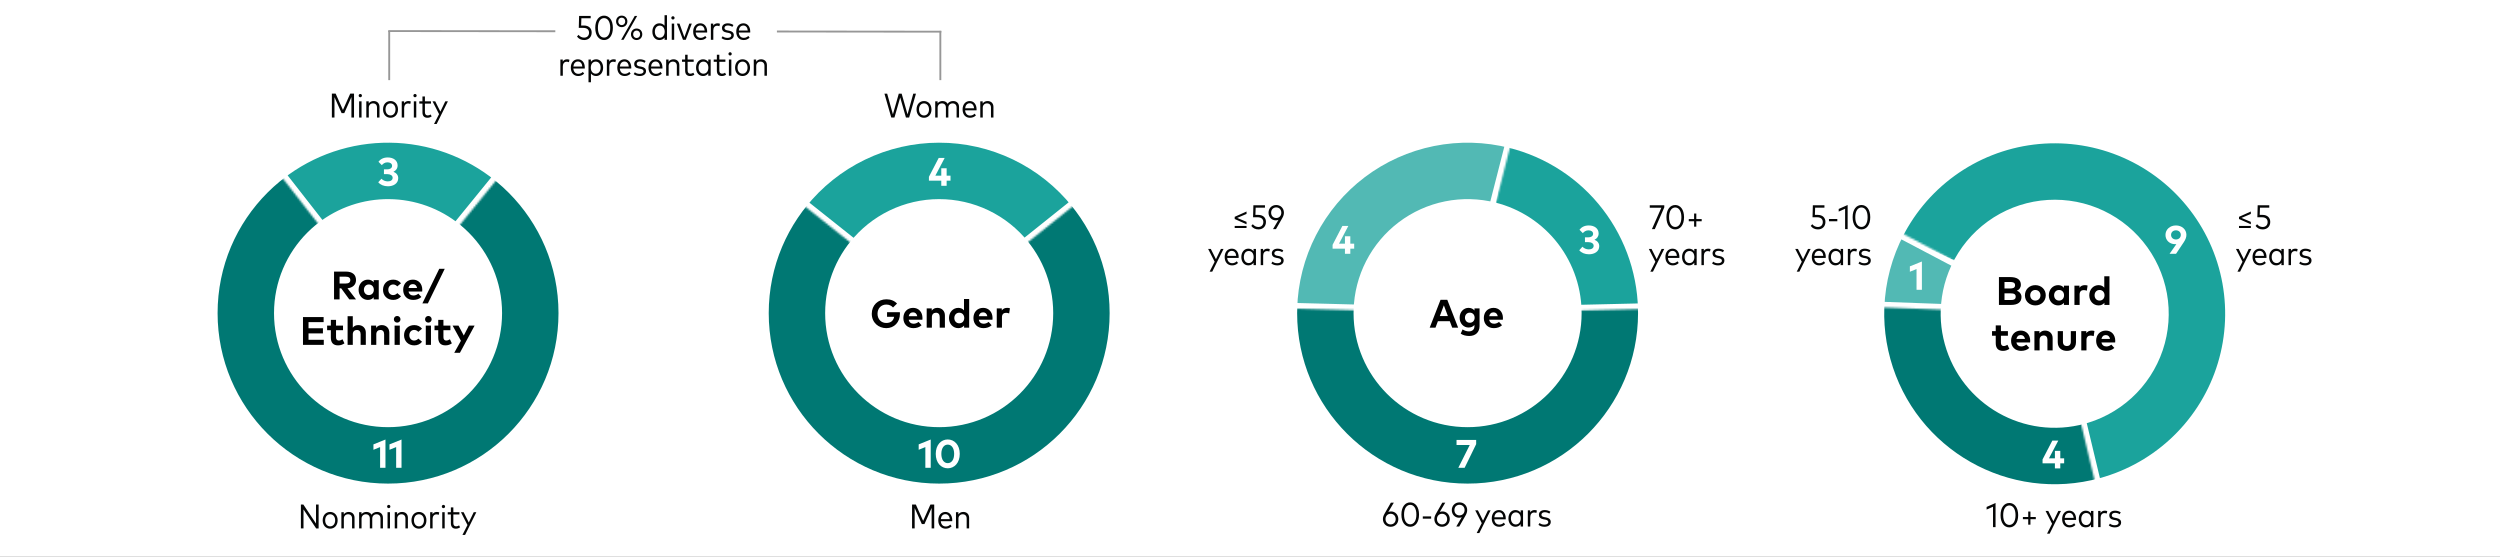
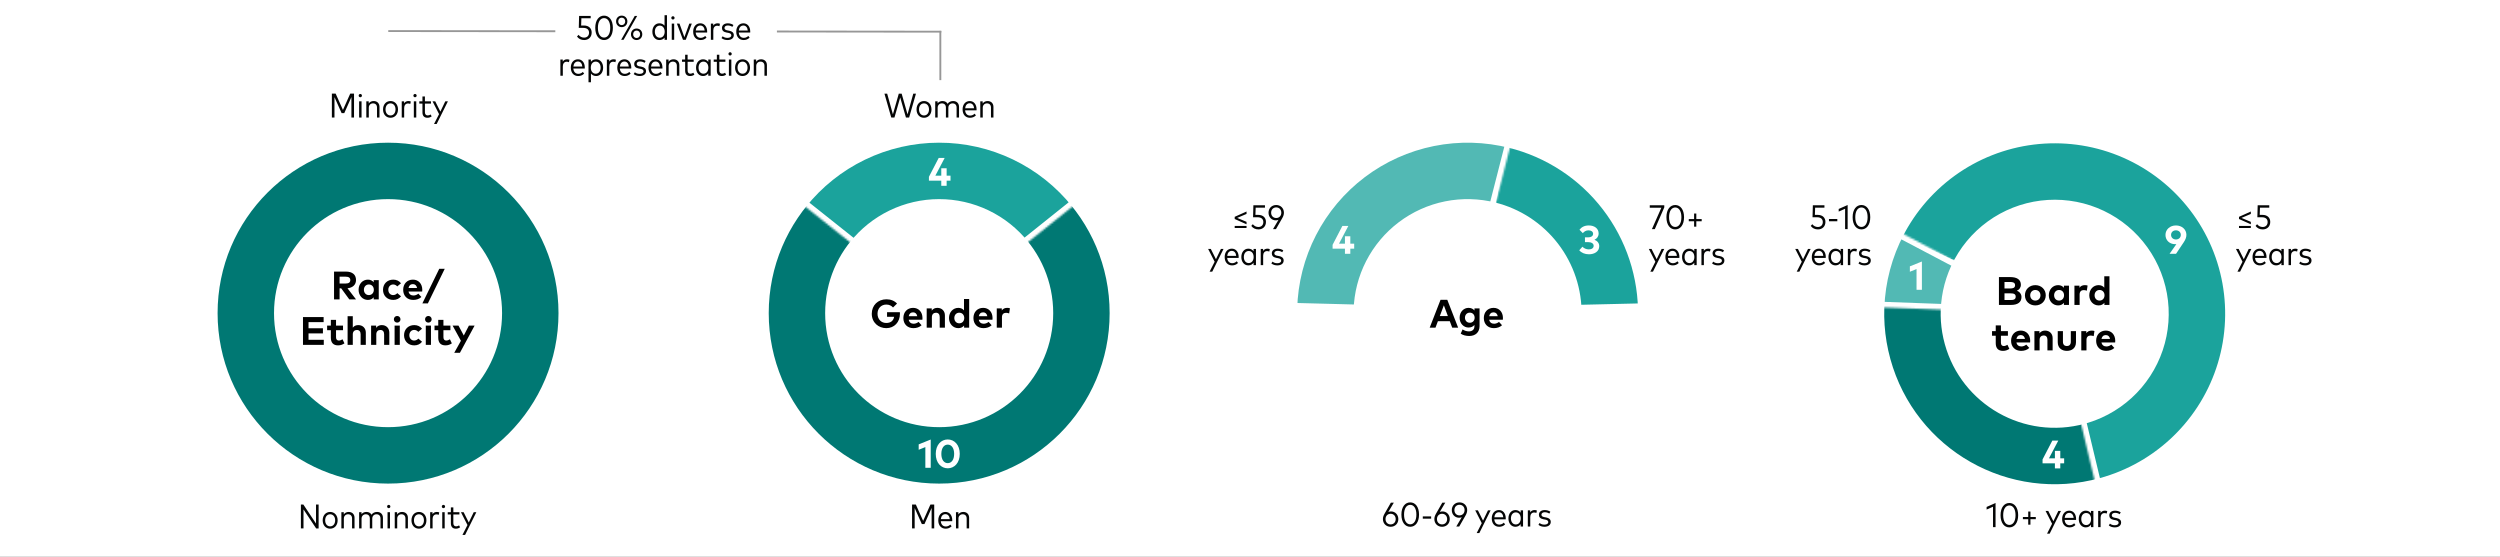
<svg xmlns="http://www.w3.org/2000/svg" width="1320" height="294" viewBox="0 0 1320 294" fill="none">
  <rect x="0" y="0" width="1320" height="294" fill="#333333" stroke="none" />
  <g clip-path="url(#clip0_101_2)">
    <rect width="1320" height="294" fill="white" />
    <g clip-path="url(#clip1_101_2)">
      <mask id="path-1-inside-1_101_2" fill="white">
        <path d="M1174.54 140.942C1188.19 190.457 1159.12 241.664 1109.6 255.315C1060.09 268.966 1008.88 239.893 995.231 190.378C981.58 140.863 1010.65 89.656 1060.17 76.005C1109.68 62.354 1160.89 91.427 1174.54 140.942ZM1029.74 180.864C1038.14 211.322 1069.63 229.206 1100.09 220.809C1130.55 212.411 1148.43 180.913 1140.04 150.456C1131.64 119.998 1100.14 102.114 1069.68 110.511C1039.22 118.909 1021.34 150.407 1029.74 180.864Z" />
      </mask>
      <path d="M1174.54 140.942C1188.19 190.457 1159.12 241.664 1109.6 255.315C1060.09 268.966 1008.88 239.893 995.231 190.378C981.58 140.863 1010.65 89.656 1060.17 76.005C1109.68 62.354 1160.89 91.427 1174.54 140.942ZM1029.74 180.864C1038.14 211.322 1069.63 229.206 1100.09 220.809C1130.55 212.411 1148.43 180.913 1140.04 150.456C1131.64 119.998 1100.14 102.114 1069.68 110.511C1039.22 118.909 1021.34 150.407 1029.74 180.864Z" fill="#007873" stroke="white" stroke-width="6" stroke-miterlimit="2" mask="url(#path-1-inside-1_101_2)" />
      <mask id="path-2-inside-2_101_2" fill="white">
        <path d="M1000.66 126.23C1007.33 111.978 1017.51 99.652 1030.24 90.406C1042.98 81.16 1057.85 75.296 1073.47 73.364C1089.09 71.432 1104.94 73.495 1119.54 79.359C1134.14 85.222 1147.02 94.696 1156.96 106.893C1166.91 119.089 1173.6 133.609 1176.4 149.094C1179.2 164.579 1178.03 180.522 1172.99 195.431C1167.96 210.339 1159.22 223.726 1147.6 234.337C1135.98 244.948 1121.85 252.437 1106.55 256.103L1098.21 221.293C1107.62 219.039 1116.31 214.432 1123.46 207.905C1130.61 201.378 1135.98 193.143 1139.08 183.973C1142.18 174.802 1142.9 164.995 1141.18 155.47C1139.45 145.945 1135.34 137.014 1129.22 129.511C1123.11 122.009 1115.19 116.182 1106.2 112.574C1097.22 108.967 1087.47 107.699 1077.86 108.887C1068.26 110.076 1059.11 113.682 1051.27 119.37C1043.44 125.057 1037.18 132.639 1033.08 141.406L1000.66 126.23Z" />
      </mask>
      <path d="M1000.66 126.23C1007.33 111.978 1017.51 99.652 1030.24 90.406C1042.98 81.16 1057.85 75.296 1073.47 73.364C1089.09 71.432 1104.94 73.495 1119.54 79.359C1134.14 85.222 1147.02 94.696 1156.96 106.893C1166.91 119.089 1173.6 133.609 1176.4 149.094C1179.2 164.579 1178.03 180.522 1172.99 195.431C1167.96 210.339 1159.22 223.726 1147.6 234.337C1135.98 244.948 1121.85 252.437 1106.55 256.103L1098.21 221.293C1107.62 219.039 1116.31 214.432 1123.46 207.905C1130.61 201.378 1135.98 193.143 1139.08 183.973C1142.18 174.802 1142.9 164.995 1141.18 155.47C1139.45 145.945 1135.34 137.014 1129.22 129.511C1123.11 122.009 1115.19 116.182 1106.2 112.574C1097.22 108.967 1087.47 107.699 1077.86 108.887C1068.26 110.076 1059.11 113.682 1051.27 119.37C1043.44 125.057 1037.18 132.639 1033.08 141.406L1000.66 126.23Z" fill="#1BA39C" stroke="white" stroke-width="6" stroke-miterlimit="2" mask="url(#path-2-inside-2_101_2)" />
      <mask id="path-3-inside-3_101_2" fill="white">
        <path d="M991.948 162.275C992.456 148.318 996.101 134.655 1002.61 122.3L1034.28 138.989C1030.27 146.589 1028.03 154.993 1027.72 163.578L991.948 162.275Z" />
      </mask>
      <path d="M991.948 162.275C992.456 148.318 996.101 134.655 1002.61 122.3L1034.28 138.989C1030.27 146.589 1028.03 154.993 1027.72 163.578L991.948 162.275Z" fill="#52B9B4" stroke="white" stroke-width="6" stroke-miterlimit="2" mask="url(#path-3-inside-3_101_2)" />
      <path d="M1087.83 247.322H1084.99V244.634H1078.47V242.576L1083.63 232.633H1086.78L1081.86 241.988H1084.99V238.072H1087.83V241.988H1089.87V244.634H1087.83V247.322Z" fill="white" />
      <path d="M1148.95 134H1145.53L1149.13 128.886C1148.93 128.918 1148.72 128.928 1148.47 128.928C1145.48 128.928 1143.37 126.797 1143.37 124.046C1143.37 121.169 1145.74 119.037 1148.9 119.037C1152.04 119.037 1154.42 121.148 1154.42 123.993C1154.42 125.337 1153.92 126.566 1153.02 127.899L1148.95 134ZM1148.9 126.44C1150.37 126.44 1151.47 125.442 1151.47 124.025C1151.47 122.597 1150.37 121.61 1148.9 121.61C1147.42 121.61 1146.32 122.597 1146.32 124.025C1146.32 125.442 1147.42 126.44 1148.9 126.44Z" fill="white" />
      <path d="M1014.76 153H1011.93V142.059L1008.41 143.487V140.631L1014.76 138.069V153Z" fill="white" />
      <path d="M1053.65 278.322H1052.31V267.549L1048.93 269.052V267.666L1053.65 265.578V278.322ZM1060.94 278.466C1058.27 278.466 1056.29 276.153 1056.29 272.022C1056.29 267.891 1058.27 265.578 1060.94 265.578C1063.59 265.578 1065.59 267.891 1065.59 272.022C1065.59 276.153 1063.59 278.466 1060.94 278.466ZM1060.94 277.161C1062.79 277.161 1064.2 275.397 1064.2 272.022C1064.2 268.647 1062.79 266.883 1060.94 266.883C1059.08 266.883 1057.68 268.647 1057.68 272.022C1057.68 275.397 1059.08 277.161 1060.94 277.161ZM1072.07 277.026H1070.9V274.146H1068.09V272.985H1070.9V270.087H1072.07V272.985H1074.9V274.146H1072.07V277.026ZM1082.23 281.769H1080.84L1083.5 276.54L1080.06 269.772H1081.48L1084.19 275.208L1086.8 269.772H1088.18L1082.23 281.769ZM1092.68 278.466C1090.36 278.466 1088.8 276.765 1088.8 274.056C1088.8 271.365 1090.35 269.628 1092.58 269.628C1094.69 269.628 1096.18 271.356 1096.18 274.038C1096.18 274.2 1096.18 274.371 1096.16 274.515H1090.13C1090.28 276.36 1091.34 277.305 1092.77 277.305C1093.75 277.305 1094.53 276.909 1095.15 276.297L1095.84 277.188C1094.91 278.142 1093.83 278.466 1092.68 278.466ZM1090.15 273.435H1094.87C1094.74 271.833 1093.85 270.798 1092.57 270.798C1091.21 270.798 1090.32 271.806 1090.15 273.435ZM1101.27 278.466C1099.15 278.466 1097.59 276.675 1097.59 274.047C1097.59 271.419 1099.16 269.628 1101.28 269.628C1102.52 269.628 1103.44 270.177 1104.04 271.023V269.772H1105.31V278.322H1104.04V277.053C1103.44 277.908 1102.52 278.466 1101.27 278.466ZM1101.51 277.233C1103.04 277.233 1104.09 275.973 1104.09 274.047C1104.09 272.121 1103.04 270.861 1101.51 270.861C1099.95 270.861 1098.91 272.148 1098.91 274.047C1098.91 275.955 1099.95 277.233 1101.51 277.233ZM1109.12 278.322H1107.83V269.772H1109.08V270.843C1109.59 270.042 1110.37 269.628 1111.36 269.628C1111.85 269.628 1112.28 269.709 1112.63 269.88L1112.34 271.167C1112.01 271.005 1111.55 270.915 1111.13 270.915C1109.92 270.915 1109.12 271.878 1109.12 273.318V278.322ZM1116.6 278.466C1115.45 278.466 1114.3 278.142 1113.44 277.431L1114.05 276.468C1114.63 276.954 1115.41 277.323 1116.58 277.323C1117.81 277.323 1118.63 276.846 1118.63 275.964C1118.63 275.298 1118.13 274.866 1117 274.659L1116.12 274.506C1114.42 274.209 1113.69 273.336 1113.69 272.13C1113.69 270.582 1114.93 269.637 1116.77 269.637C1117.96 269.637 1119 269.988 1119.74 270.537L1119.17 271.509C1118.65 271.131 1117.75 270.771 1116.8 270.771C1115.73 270.771 1115.01 271.284 1115.01 272.094C1115.01 272.796 1115.54 273.183 1116.62 273.381L1117.49 273.534C1119.08 273.822 1119.95 274.605 1119.95 275.892C1119.95 277.476 1118.61 278.466 1116.6 278.466Z" fill="#040505" />
      <path d="M1061.8 161H1055.44V146.3H1061.44C1064.87 146.3 1067.02 147.57 1067.02 150.374C1067.02 151.854 1066.12 153.041 1064.89 153.492C1066.23 153.944 1067.34 155.204 1067.34 156.789C1067.34 159.614 1065.33 161 1061.8 161ZM1058.37 148.883V152.316H1061.37C1062.83 152.316 1063.96 152.012 1063.96 150.584C1063.96 149.198 1062.81 148.883 1061.36 148.883H1058.37ZM1058.37 158.417H1061.65C1063.27 158.417 1064.29 158.049 1064.29 156.642C1064.29 155.267 1063.27 154.889 1061.65 154.889H1058.37V158.417ZM1074.65 161.263C1071.49 161.263 1069.16 158.973 1069.16 155.907C1069.16 152.841 1071.49 150.552 1074.65 150.552C1077.82 150.552 1080.16 152.841 1080.16 155.907C1080.16 158.973 1077.82 161.263 1074.65 161.263ZM1074.65 158.711C1076.19 158.711 1077.36 157.556 1077.36 155.907C1077.36 154.259 1076.19 153.104 1074.65 153.104C1073.11 153.104 1071.95 154.259 1071.95 155.907C1071.95 157.556 1073.11 158.711 1074.65 158.711ZM1086.7 161.263C1083.89 161.263 1081.77 158.963 1081.77 155.907C1081.77 152.852 1083.89 150.552 1086.7 150.552C1088.09 150.552 1089.07 151.119 1089.74 151.949V150.825H1092.42V161H1089.74V159.876C1089.08 160.695 1088.09 161.263 1086.7 161.263ZM1087.2 158.711C1088.76 158.711 1089.82 157.514 1089.82 155.907C1089.82 154.301 1088.76 153.104 1087.2 153.104C1085.59 153.104 1084.57 154.353 1084.57 155.907C1084.57 157.461 1085.59 158.711 1087.2 158.711ZM1098.04 161H1095.3V150.825H1097.96V151.938C1098.6 150.983 1099.57 150.552 1100.82 150.552C1101.41 150.552 1101.87 150.636 1102.25 150.773L1101.84 153.492C1101.39 153.293 1100.74 153.167 1100.18 153.167C1098.91 153.167 1098.04 153.944 1098.04 155.456V161ZM1108.06 161.263C1105.26 161.263 1103.14 158.963 1103.14 155.907C1103.14 152.852 1105.26 150.552 1108.06 150.552C1109.43 150.552 1110.4 151.088 1111.06 151.886V145.88H1113.79V161H1111.11V159.876C1110.45 160.695 1109.46 161.263 1108.06 161.263ZM1108.57 158.711C1110.13 158.711 1111.19 157.514 1111.19 155.907C1111.19 154.301 1110.13 153.104 1108.57 153.104C1106.96 153.104 1105.94 154.353 1105.94 155.907C1105.94 157.461 1106.96 158.711 1108.57 158.711ZM1057.56 185.263C1055.04 185.263 1053.75 183.834 1053.75 181.199V177.261H1051.79V174.825H1053.75V171.801H1056.49V174.825H1060.18V177.261H1056.49V180.978C1056.49 182.249 1057.17 182.711 1058.02 182.711C1058.67 182.711 1059.37 182.385 1059.93 182.049L1060.94 184.191C1060.04 184.8 1059.01 185.263 1057.56 185.263ZM1067.13 185.263C1064.01 185.263 1061.85 183.141 1061.85 179.939C1061.85 176.736 1063.95 174.552 1066.99 174.552C1069.92 174.552 1071.93 176.726 1071.94 179.897C1071.94 180.212 1071.92 180.59 1071.89 180.821H1064.67C1064.97 182.291 1066 182.931 1067.29 182.931C1068.17 182.931 1069.12 182.574 1069.86 181.955L1071.47 183.719C1070.31 184.779 1068.84 185.263 1067.13 185.263ZM1064.68 178.952H1069.19C1068.94 177.65 1068.15 176.915 1066.97 176.915C1065.68 176.915 1064.92 177.692 1064.68 178.952ZM1076.91 185H1074.17V174.825H1076.83V176.022C1077.56 174.941 1078.67 174.552 1079.83 174.552C1082.14 174.552 1083.79 176.159 1083.79 178.521V185H1081.04V179.403C1081.04 177.933 1080.31 177.125 1079.06 177.125C1077.88 177.125 1076.91 177.891 1076.91 179.424V185ZM1091.31 185.263C1088.76 185.263 1086.49 183.876 1086.49 180.663V174.825H1089.23V180.422C1089.23 182.049 1090.12 182.711 1091.31 182.711C1092.49 182.711 1093.39 182.049 1093.39 180.422V174.825H1096.12V180.663C1096.12 183.876 1093.85 185.263 1091.31 185.263ZM1101.66 185H1098.92V174.825H1101.58V175.938C1102.22 174.983 1103.19 174.552 1104.44 174.552C1105.03 174.552 1105.49 174.636 1105.87 174.773L1105.46 177.492C1105.01 177.293 1104.36 177.167 1103.8 177.167C1102.53 177.167 1101.66 177.944 1101.66 179.456V185ZM1112.04 185.263C1108.92 185.263 1106.76 183.141 1106.76 179.939C1106.76 176.736 1108.86 174.552 1111.9 174.552C1114.83 174.552 1116.84 176.726 1116.85 179.897C1116.85 180.212 1116.83 180.59 1116.8 180.821H1109.58C1109.88 182.291 1110.91 182.931 1112.2 182.931C1113.08 182.931 1114.04 182.574 1114.77 181.955L1116.38 183.719C1115.22 184.779 1113.75 185.263 1112.04 185.263ZM1109.59 178.952H1114.1C1113.85 177.65 1113.06 176.915 1111.88 176.915C1110.59 176.915 1109.84 177.692 1109.59 178.952Z" fill="black" />
      <path d="M959.846 121.13C958.244 121.13 956.966 120.491 956.075 119.285L956.885 118.376C957.569 119.285 958.631 119.852 959.819 119.852C961.475 119.852 962.438 118.772 962.438 117.251C962.438 115.802 961.538 114.713 959.378 114.713H957.011L957.182 108.386H963.302V109.646H958.388L958.262 113.453H959.738C962.402 113.453 963.824 115.046 963.824 117.161C963.824 119.645 962.123 121.13 959.846 121.13ZM970.106 116.828H965.696V115.649H970.106V116.828ZM975.556 120.986H974.215V110.213L970.831 111.716V110.33L975.556 108.242V120.986ZM982.842 121.13C980.178 121.13 978.189 118.817 978.189 114.686C978.189 110.555 980.178 108.242 982.842 108.242C985.497 108.242 987.495 110.555 987.495 114.686C987.495 118.817 985.497 121.13 982.842 121.13ZM982.842 119.825C984.696 119.825 986.1 118.061 986.1 114.686C986.1 111.311 984.696 109.547 982.842 109.547C980.988 109.547 979.584 111.311 979.584 114.686C979.584 118.061 980.988 119.825 982.842 119.825ZM950.067 143.433H948.672L951.336 138.204L947.889 131.436H949.311L952.02 136.872L954.63 131.436H956.016L950.067 143.433ZM960.516 140.13C958.194 140.13 956.628 138.429 956.628 135.72C956.628 133.029 958.185 131.292 960.417 131.292C962.523 131.292 964.017 133.02 964.017 135.702C964.017 135.864 964.008 136.035 963.99 136.179H957.96C958.113 138.024 959.175 138.969 960.606 138.969C961.578 138.969 962.361 138.573 962.982 137.961L963.675 138.852C962.739 139.806 961.659 140.13 960.516 140.13ZM957.978 135.099H962.703C962.577 133.497 961.686 132.462 960.399 132.462C959.04 132.462 958.149 133.47 957.978 135.099ZM969.104 140.13C966.98 140.13 965.423 138.339 965.423 135.711C965.423 133.083 966.989 131.292 969.113 131.292C970.355 131.292 971.273 131.841 971.876 132.687V131.436H973.145V139.986H971.876V138.717C971.273 139.572 970.355 140.13 969.104 140.13ZM969.338 138.897C970.868 138.897 971.921 137.637 971.921 135.711C971.921 133.785 970.868 132.525 969.338 132.525C967.781 132.525 966.746 133.812 966.746 135.711C966.746 137.619 967.781 138.897 969.338 138.897ZM976.95 139.986H975.663V131.436H976.914V132.507C977.418 131.706 978.201 131.292 979.191 131.292C979.686 131.292 980.109 131.373 980.46 131.544L980.172 132.831C979.839 132.669 979.38 132.579 978.957 132.579C977.751 132.579 976.95 133.542 976.95 134.982V139.986ZM984.429 140.13C983.286 140.13 982.134 139.806 981.27 139.095L981.882 138.132C982.458 138.618 983.241 138.987 984.411 138.987C985.644 138.987 986.463 138.51 986.463 137.628C986.463 136.962 985.959 136.53 984.834 136.323L983.952 136.17C982.251 135.873 981.522 135 981.522 133.794C981.522 132.246 982.764 131.301 984.6 131.301C985.788 131.301 986.832 131.652 987.57 132.201L987.003 133.173C986.481 132.795 985.581 132.435 984.636 132.435C983.565 132.435 982.845 132.948 982.845 133.758C982.845 134.46 983.367 134.847 984.456 135.045L985.32 135.198C986.913 135.486 987.777 136.269 987.777 137.556C987.777 139.14 986.445 140.13 984.429 140.13Z" fill="#040505" />
      <path d="M1188.44 117.138V118.425L1182.19 115.635V114.483L1188.44 111.684V112.962L1183.5 115.059L1188.44 117.138ZM1188.44 120.396H1182.19V119.28H1188.44V120.396ZM1194.71 121.134C1193.11 121.134 1191.83 120.495 1190.94 119.289L1191.75 118.38C1192.44 119.289 1193.5 119.856 1194.69 119.856C1196.34 119.856 1197.31 118.776 1197.31 117.255C1197.31 115.806 1196.41 114.717 1194.25 114.717H1191.88L1192.05 108.39H1198.17V109.65H1193.26L1193.13 113.457H1194.61C1197.27 113.457 1198.69 115.05 1198.69 117.165C1198.69 119.649 1196.99 121.134 1194.71 121.134ZM1182.77 143.437H1181.37L1184.04 138.208L1180.59 131.44H1182.01L1184.72 136.876L1187.33 131.44H1188.72L1182.77 143.437ZM1193.22 140.134C1190.89 140.134 1189.33 138.433 1189.33 135.724C1189.33 133.033 1190.88 131.296 1193.12 131.296C1195.22 131.296 1196.72 133.024 1196.72 135.706C1196.72 135.868 1196.71 136.039 1196.69 136.183H1190.66C1190.81 138.028 1191.87 138.973 1193.31 138.973C1194.28 138.973 1195.06 138.577 1195.68 137.965L1196.37 138.856C1195.44 139.81 1194.36 140.134 1193.22 140.134ZM1190.68 135.103H1195.4C1195.28 133.501 1194.39 132.466 1193.1 132.466C1191.74 132.466 1190.85 133.474 1190.68 135.103ZM1201.8 140.134C1199.68 140.134 1198.12 138.343 1198.12 135.715C1198.12 133.087 1199.69 131.296 1201.81 131.296C1203.05 131.296 1203.97 131.845 1204.58 132.691V131.44H1205.84V139.99H1204.58V138.721C1203.97 139.576 1203.05 140.134 1201.8 140.134ZM1202.04 138.901C1203.57 138.901 1204.62 137.641 1204.62 135.715C1204.62 133.789 1203.57 132.529 1202.04 132.529C1200.48 132.529 1199.45 133.816 1199.45 135.715C1199.45 137.623 1200.48 138.901 1202.04 138.901ZM1209.65 139.99H1208.36V131.44H1209.61V132.511C1210.12 131.71 1210.9 131.296 1211.89 131.296C1212.39 131.296 1212.81 131.377 1213.16 131.548L1212.87 132.835C1212.54 132.673 1212.08 132.583 1211.66 132.583C1210.45 132.583 1209.65 133.546 1209.65 134.986V139.99ZM1217.13 140.134C1215.99 140.134 1214.83 139.81 1213.97 139.099L1214.58 138.136C1215.16 138.622 1215.94 138.991 1217.11 138.991C1218.34 138.991 1219.16 138.514 1219.16 137.632C1219.16 136.966 1218.66 136.534 1217.53 136.327L1216.65 136.174C1214.95 135.877 1214.22 135.004 1214.22 133.798C1214.22 132.25 1215.46 131.305 1217.3 131.305C1218.49 131.305 1219.53 131.656 1220.27 132.205L1219.7 133.177C1219.18 132.799 1218.28 132.439 1217.34 132.439C1216.27 132.439 1215.55 132.952 1215.55 133.762C1215.55 134.464 1216.07 134.851 1217.16 135.049L1218.02 135.202C1219.61 135.49 1220.48 136.273 1220.48 137.56C1220.48 139.144 1219.15 140.134 1217.13 140.134Z" fill="#040505" />
    </g>
    <g clip-path="url(#clip2_101_2)">
      <mask id="path-11-inside-4_101_2" fill="white">
-         <path d="M867.887 165.34C867.887 216.702 826.249 258.34 774.887 258.34C723.524 258.34 681.887 216.702 681.887 165.34C681.887 113.977 723.524 72.34 774.887 72.34C826.249 72.34 867.887 113.977 867.887 165.34ZM717.681 165.34C717.681 196.934 743.293 222.546 774.887 222.546C806.481 222.546 832.093 196.934 832.093 165.34C832.093 133.746 806.481 108.134 774.887 108.134C743.293 108.134 717.681 133.746 717.681 165.34Z" />
-       </mask>
+         </mask>
      <path d="M867.887 165.34C867.887 216.702 826.249 258.34 774.887 258.34C723.524 258.34 681.887 216.702 681.887 165.34C681.887 113.977 723.524 72.34 774.887 72.34C826.249 72.34 867.887 113.977 867.887 165.34ZM717.681 165.34C717.681 196.934 743.293 222.546 774.887 222.546C806.481 222.546 832.093 196.934 832.093 165.34C832.093 133.746 806.481 108.134 774.887 108.134C743.293 108.134 717.681 133.746 717.681 165.34Z" fill="#007873" stroke="white" stroke-width="6" stroke-miterlimit="2" mask="url(#path-11-inside-4_101_2)" />
      <mask id="path-12-inside-5_101_2" fill="white">
        <path d="M793.427 74.206C814.074 78.407 832.683 89.494 846.205 105.652C859.728 121.81 867.363 142.081 867.86 163.145L832.076 163.989C831.771 151.033 827.074 138.563 818.756 128.624C810.438 118.685 798.992 111.865 786.291 109.281L793.427 74.206Z" />
      </mask>
      <path d="M793.427 74.206C814.074 78.407 832.683 89.494 846.205 105.652C859.728 121.81 867.363 142.081 867.86 163.145L832.076 163.989C831.771 151.033 827.074 138.563 818.756 128.624C810.438 118.685 798.992 111.865 786.291 109.281L793.427 74.206Z" fill="#1BA39C" stroke="white" stroke-width="6" stroke-miterlimit="2" mask="url(#path-12-inside-5_101_2)" />
      <mask id="path-13-inside-6_101_2" fill="white">
        <path d="M681.918 162.905C682.284 148.939 685.791 135.235 692.18 122.81C698.569 110.386 707.675 99.561 718.821 91.138C729.968 82.716 742.869 76.914 756.566 74.162C770.263 71.409 784.404 71.779 797.939 75.242L789.066 109.918C780.741 107.788 772.042 107.561 763.617 109.254C755.192 110.947 747.256 114.516 740.4 119.697C733.543 124.877 727.942 131.536 724.012 139.179C720.082 146.821 717.925 155.251 717.7 163.842L681.918 162.905Z" />
      </mask>
      <path d="M681.918 162.905C682.284 148.939 685.791 135.235 692.18 122.81C698.569 110.386 707.675 99.561 718.821 91.138C729.968 82.716 742.869 76.914 756.566 74.162C770.263 71.409 784.404 71.779 797.939 75.242L789.066 109.918C780.741 107.788 772.042 107.561 763.617 109.254C755.192 110.947 747.256 114.516 740.4 119.697C733.543 124.877 727.942 131.536 724.012 139.179C720.082 146.821 717.925 155.251 717.7 163.842L681.918 162.905Z" fill="#52B9B4" stroke="white" stroke-width="6" stroke-miterlimit="2" mask="url(#path-13-inside-6_101_2)" />
      <path d="M773.324 247H769.985L776.033 234.946H769.051V232.3H779.414V234.515L773.324 247Z" fill="white" />
      <path d="M838.981 134.263C836.776 134.263 834.96 133.475 833.847 132.131L835.537 130.272C836.388 131.165 837.616 131.679 838.876 131.679C840.304 131.679 841.449 131.06 841.449 129.768C841.449 128.508 840.157 127.847 838.572 127.847H836.86V125.327H838.582C840.01 125.327 841.155 124.697 841.155 123.458C841.155 122.271 840.084 121.62 838.719 121.62C837.354 121.62 836.346 122.324 835.747 123.111L833.962 121.316C834.928 120.014 836.524 119.037 838.866 119.037C841.963 119.037 844.074 120.717 844.074 123.258C844.074 124.812 843.244 125.957 841.879 126.597C843.423 127.206 844.399 128.382 844.399 129.968C844.399 132.866 841.764 134.263 838.981 134.263Z" fill="white" />
      <path d="M712.964 134H710.129V131.312H703.608V129.254L708.764 119.31H711.914L707 128.666H710.129V124.749H712.964V128.666H715.011V131.312H712.964V134Z" fill="white" />
      <path d="M734.247 278.144C731.898 278.144 730.179 276.425 730.179 274.085C730.179 273.113 730.485 272.213 731.025 271.268L734.382 265.4H735.948L733.032 270.332C733.428 270.143 733.914 270.035 734.472 270.035C736.659 270.035 738.315 271.745 738.315 274.067C738.315 276.425 736.605 278.144 734.247 278.144ZM734.247 276.884C735.822 276.884 736.929 275.732 736.929 274.076C736.929 272.429 735.822 271.277 734.247 271.277C732.672 271.277 731.556 272.429 731.556 274.076C731.556 275.732 732.672 276.884 734.247 276.884ZM744.595 278.144C741.931 278.144 739.942 275.831 739.942 271.7C739.942 267.569 741.931 265.256 744.595 265.256C747.25 265.256 749.248 267.569 749.248 271.7C749.248 275.831 747.25 278.144 744.595 278.144ZM744.595 276.839C746.449 276.839 747.853 275.075 747.853 271.7C747.853 268.325 746.449 266.561 744.595 266.561C742.741 266.561 741.337 268.325 741.337 271.7C741.337 275.075 742.741 276.839 744.595 276.839ZM755.643 273.842H751.233V272.663H755.643V273.842ZM761.406 278.144C759.057 278.144 757.338 276.425 757.338 274.085C757.338 273.113 757.644 272.213 758.184 271.268L761.541 265.4H763.107L760.191 270.332C760.587 270.143 761.073 270.035 761.631 270.035C763.818 270.035 765.474 271.745 765.474 274.067C765.474 276.425 763.764 278.144 761.406 278.144ZM761.406 276.884C762.981 276.884 764.088 275.732 764.088 274.076C764.088 272.429 762.981 271.277 761.406 271.277C759.831 271.277 758.715 272.429 758.715 274.076C758.715 275.732 759.831 276.884 761.406 276.884ZM770.471 278H768.914L771.812 273.077C771.425 273.257 770.939 273.365 770.381 273.365C768.203 273.365 766.547 271.655 766.547 269.333C766.547 266.975 768.257 265.256 770.606 265.256C772.964 265.256 774.674 266.975 774.674 269.315C774.674 270.287 774.386 271.187 773.837 272.132L770.471 278ZM770.606 272.123C772.181 272.123 773.297 270.971 773.297 269.324C773.297 267.677 772.181 266.516 770.606 266.516C769.031 266.516 767.924 267.677 767.924 269.324C767.924 270.971 769.031 272.123 770.606 272.123ZM781.091 281.447H779.696L782.36 276.218L778.913 269.45H780.335L783.044 274.886L785.654 269.45H787.04L781.091 281.447ZM791.54 278.144C789.218 278.144 787.652 276.443 787.652 273.734C787.652 271.043 789.209 269.306 791.441 269.306C793.547 269.306 795.041 271.034 795.041 273.716C795.041 273.878 795.032 274.049 795.014 274.193H788.984C789.137 276.038 790.199 276.983 791.63 276.983C792.602 276.983 793.385 276.587 794.006 275.975L794.699 276.866C793.763 277.82 792.683 278.144 791.54 278.144ZM789.002 273.113H793.727C793.601 271.511 792.71 270.476 791.423 270.476C790.064 270.476 789.173 271.484 789.002 273.113ZM800.128 278.144C798.004 278.144 796.447 276.353 796.447 273.725C796.447 271.097 798.013 269.306 800.137 269.306C801.379 269.306 802.297 269.855 802.9 270.701V269.45H804.169V278H802.9V276.731C802.297 277.586 801.379 278.144 800.128 278.144ZM800.362 276.911C801.892 276.911 802.945 275.651 802.945 273.725C802.945 271.799 801.892 270.539 800.362 270.539C798.805 270.539 797.77 271.826 797.77 273.725C797.77 275.633 798.805 276.911 800.362 276.911ZM807.975 278H806.688V269.45H807.939V270.521C808.443 269.72 809.226 269.306 810.216 269.306C810.711 269.306 811.134 269.387 811.485 269.558L811.197 270.845C810.864 270.683 810.405 270.593 809.982 270.593C808.776 270.593 807.975 271.556 807.975 272.996V278ZM815.454 278.144C814.311 278.144 813.159 277.82 812.295 277.109L812.907 276.146C813.483 276.632 814.266 277.001 815.436 277.001C816.669 277.001 817.488 276.524 817.488 275.642C817.488 274.976 816.984 274.544 815.859 274.337L814.977 274.184C813.276 273.887 812.547 273.014 812.547 271.808C812.547 270.26 813.789 269.315 815.625 269.315C816.813 269.315 817.857 269.666 818.595 270.215L818.028 271.187C817.506 270.809 816.606 270.449 815.661 270.449C814.59 270.449 813.87 270.962 813.87 271.772C813.87 272.474 814.392 272.861 815.481 273.059L816.345 273.212C817.938 273.5 818.802 274.283 818.802 275.57C818.802 277.154 817.47 278.144 815.454 278.144Z" fill="#040505" />
      <path d="M757.935 173H754.879L760.602 158.3H764.172L769.894 173H766.765L765.484 169.577H759.216L757.935 173ZM762.355 161.198L760.224 166.878H764.476L762.355 161.198ZM775.713 177.4C774.107 177.4 772.406 176.98 771.261 176.171L772.238 173.935C773.256 174.607 774.38 174.974 775.598 174.974C777.299 174.974 778.496 174.029 778.496 172.275V171.561C777.803 172.412 776.774 172.937 775.367 172.937C772.889 172.937 770.684 170.868 770.684 167.75C770.684 164.621 772.889 162.552 775.367 162.552C776.784 162.552 777.824 163.098 778.517 163.959V162.825H781.205V172.16C781.205 175.426 779.073 177.4 775.713 177.4ZM776.06 170.417C777.582 170.417 778.611 169.262 778.611 167.75C778.611 166.227 777.582 165.072 776.06 165.072C774.495 165.072 773.498 166.269 773.498 167.75C773.498 169.22 774.495 170.417 776.06 170.417ZM788.742 173.263C785.623 173.263 783.46 171.141 783.46 167.939C783.46 164.736 785.56 162.552 788.605 162.552C791.535 162.552 793.54 164.726 793.551 167.897C793.551 168.212 793.53 168.59 793.498 168.821H786.285C786.579 170.291 787.608 170.931 788.899 170.931C789.781 170.931 790.737 170.574 791.472 169.955L793.078 171.719C791.923 172.779 790.453 173.263 788.742 173.263ZM786.295 166.952H790.8C790.548 165.65 789.76 164.915 788.584 164.915C787.293 164.915 786.537 165.692 786.295 166.952Z" fill="black" />
      <path d="M873.73 120.99H872.209L877.195 109.677H871.075V108.39H878.743V109.488L873.73 120.99ZM884.524 121.134C881.86 121.134 879.871 118.821 879.871 114.69C879.871 110.559 881.86 108.246 884.524 108.246C887.179 108.246 889.177 110.559 889.177 114.69C889.177 118.821 887.179 121.134 884.524 121.134ZM884.524 119.829C886.378 119.829 887.782 118.065 887.782 114.69C887.782 111.315 886.378 109.551 884.524 109.551C882.67 109.551 881.266 111.315 881.266 114.69C881.266 118.065 882.67 119.829 884.524 119.829ZM895.653 119.694H894.483V116.814H891.675V115.653H894.483V112.755H895.653V115.653H898.488V116.814H895.653V119.694ZM872.767 143.437H871.372L874.036 138.208L870.589 131.44H872.011L874.72 136.876L877.33 131.44H878.716L872.767 143.437ZM883.216 140.134C880.894 140.134 879.328 138.433 879.328 135.724C879.328 133.033 880.885 131.296 883.117 131.296C885.223 131.296 886.717 133.024 886.717 135.706C886.717 135.868 886.708 136.039 886.69 136.183H880.66C880.813 138.028 881.875 138.973 883.306 138.973C884.278 138.973 885.061 138.577 885.682 137.965L886.375 138.856C885.439 139.81 884.359 140.134 883.216 140.134ZM880.678 135.103H885.403C885.277 133.501 884.386 132.466 883.099 132.466C881.74 132.466 880.849 133.474 880.678 135.103ZM891.804 140.134C889.68 140.134 888.123 138.343 888.123 135.715C888.123 133.087 889.689 131.296 891.813 131.296C893.055 131.296 893.973 131.845 894.576 132.691V131.44H895.845V139.99H894.576V138.721C893.973 139.576 893.055 140.134 891.804 140.134ZM892.038 138.901C893.568 138.901 894.621 137.641 894.621 135.715C894.621 133.789 893.568 132.529 892.038 132.529C890.481 132.529 889.446 133.816 889.446 135.715C889.446 137.623 890.481 138.901 892.038 138.901ZM899.65 139.99H898.363V131.44H899.614V132.511C900.118 131.71 900.901 131.296 901.891 131.296C902.386 131.296 902.809 131.377 903.16 131.548L902.872 132.835C902.539 132.673 902.08 132.583 901.657 132.583C900.451 132.583 899.65 133.546 899.65 134.986V139.99ZM907.129 140.134C905.986 140.134 904.834 139.81 903.97 139.099L904.582 138.136C905.158 138.622 905.941 138.991 907.111 138.991C908.344 138.991 909.163 138.514 909.163 137.632C909.163 136.966 908.659 136.534 907.534 136.327L906.652 136.174C904.951 135.877 904.222 135.004 904.222 133.798C904.222 132.25 905.464 131.305 907.3 131.305C908.488 131.305 909.532 131.656 910.27 132.205L909.703 133.177C909.181 132.799 908.281 132.439 907.336 132.439C906.265 132.439 905.545 132.952 905.545 133.762C905.545 134.464 906.067 134.851 907.156 135.049L908.02 135.202C909.613 135.49 910.477 136.273 910.477 137.56C910.477 139.144 909.145 140.134 907.129 140.134Z" fill="#040505" />
      <path d="M658.17 117.134V118.421L651.924 115.631V114.479L658.17 111.68V112.958L653.238 115.055L658.17 117.134ZM658.17 120.392H651.924V119.276H658.17V120.392ZM664.448 121.13C662.846 121.13 661.568 120.491 660.677 119.285L661.487 118.376C662.171 119.285 663.233 119.852 664.421 119.852C666.077 119.852 667.04 118.772 667.04 117.251C667.04 115.802 666.14 114.713 663.98 114.713H661.613L661.784 108.386H667.904V109.646H662.99L662.864 113.453H664.34C667.004 113.453 668.426 115.046 668.426 117.161C668.426 119.645 666.725 121.13 664.448 121.13ZM673.704 120.986H672.147L675.045 116.063C674.658 116.243 674.172 116.351 673.614 116.351C671.436 116.351 669.78 114.641 669.78 112.319C669.78 109.961 671.49 108.242 673.839 108.242C676.197 108.242 677.907 109.961 677.907 112.301C677.907 113.273 677.619 114.173 677.07 115.118L673.704 120.986ZM673.839 115.109C675.414 115.109 676.53 113.957 676.53 112.31C676.53 110.663 675.414 109.502 673.839 109.502C672.264 109.502 671.157 110.663 671.157 112.31C671.157 113.957 672.264 115.109 673.839 115.109ZM640.067 143.433H638.672L641.336 138.204L637.889 131.436H639.311L642.02 136.872L644.63 131.436H646.016L640.067 143.433ZM650.516 140.13C648.194 140.13 646.628 138.429 646.628 135.72C646.628 133.029 648.185 131.292 650.417 131.292C652.523 131.292 654.017 133.02 654.017 135.702C654.017 135.864 654.008 136.035 653.99 136.179H647.96C648.113 138.024 649.175 138.969 650.606 138.969C651.578 138.969 652.361 138.573 652.982 137.961L653.675 138.852C652.739 139.806 651.659 140.13 650.516 140.13ZM647.978 135.099H652.703C652.577 133.497 651.686 132.462 650.399 132.462C649.04 132.462 648.149 133.47 647.978 135.099ZM659.104 140.13C656.98 140.13 655.423 138.339 655.423 135.711C655.423 133.083 656.989 131.292 659.113 131.292C660.355 131.292 661.273 131.841 661.876 132.687V131.436H663.145V139.986H661.876V138.717C661.273 139.572 660.355 140.13 659.104 140.13ZM659.338 138.897C660.868 138.897 661.921 137.637 661.921 135.711C661.921 133.785 660.868 132.525 659.338 132.525C657.781 132.525 656.746 133.812 656.746 135.711C656.746 137.619 657.781 138.897 659.338 138.897ZM666.95 139.986H665.663V131.436H666.914V132.507C667.418 131.706 668.201 131.292 669.191 131.292C669.686 131.292 670.109 131.373 670.46 131.544L670.172 132.831C669.839 132.669 669.38 132.579 668.957 132.579C667.751 132.579 666.95 133.542 666.95 134.982V139.986ZM674.429 140.13C673.286 140.13 672.134 139.806 671.27 139.095L671.882 138.132C672.458 138.618 673.241 138.987 674.411 138.987C675.644 138.987 676.463 138.51 676.463 137.628C676.463 136.962 675.959 136.53 674.834 136.323L673.952 136.17C672.251 135.873 671.522 135 671.522 133.794C671.522 132.246 672.764 131.301 674.6 131.301C675.788 131.301 676.832 131.652 677.57 132.201L677.003 133.173C676.481 132.795 675.581 132.435 674.636 132.435C673.565 132.435 672.845 132.948 672.845 133.758C672.845 134.46 673.367 134.847 674.456 135.045L675.32 135.198C676.913 135.486 677.777 136.269 677.777 137.556C677.777 139.14 676.445 140.13 674.429 140.13Z" fill="#040505" />
    </g>
    <g clip-path="url(#clip3_101_2)">
      <mask id="path-21-inside-7_101_2" fill="white">
        <path d="M588.887 165.34C588.887 216.702 547.249 258.34 495.887 258.34C444.524 258.34 402.887 216.702 402.887 165.34C402.887 113.977 444.524 72.34 495.887 72.34C547.249 72.34 588.887 113.977 588.887 165.34ZM438.681 165.34C438.681 196.934 464.293 222.546 495.887 222.546C527.481 222.546 553.093 196.934 553.093 165.34C553.093 133.746 527.481 108.134 495.887 108.134C464.293 108.134 438.681 133.746 438.681 165.34Z" />
      </mask>
      <path d="M588.887 165.34C588.887 216.702 547.249 258.34 495.887 258.34C444.524 258.34 402.887 216.702 402.887 165.34C402.887 113.977 444.524 72.34 495.887 72.34C547.249 72.34 588.887 113.977 588.887 165.34ZM438.681 165.34C438.681 196.934 464.293 222.546 495.887 222.546C527.481 222.546 553.093 196.934 553.093 165.34C553.093 133.746 527.481 108.134 495.887 108.134C464.293 108.134 438.681 133.746 438.681 165.34Z" fill="#007873" stroke="white" stroke-width="6" stroke-miterlimit="2" mask="url(#path-21-inside-7_101_2)" />
      <mask id="path-22-inside-8_101_2" fill="white">
        <path d="M423.104 107.446C431.801 96.512 442.85 87.679 455.429 81.601C468.009 75.523 481.796 72.358 495.767 72.34C509.737 72.322 523.533 75.452 536.128 81.497C548.723 87.542 559.794 96.347 568.52 107.258L540.565 129.613C535.198 122.901 528.387 117.485 520.64 113.766C512.892 110.048 504.407 108.123 495.813 108.134C487.219 108.145 478.738 110.092 471.001 113.83C463.263 117.569 456.466 123.003 451.117 129.728L423.104 107.446Z" />
      </mask>
      <path d="M423.104 107.446C431.801 96.512 442.85 87.679 455.429 81.601C468.009 75.523 481.796 72.358 495.767 72.34C509.737 72.322 523.533 75.452 536.128 81.497C548.723 87.542 559.794 96.347 568.52 107.258L540.565 129.613C535.198 122.901 528.387 117.485 520.64 113.766C512.892 110.048 504.407 108.123 495.813 108.134C487.219 108.145 478.738 110.092 471.001 113.83C463.263 117.569 456.466 123.003 451.117 129.728L423.104 107.446Z" fill="#1BA39C" stroke="white" stroke-width="6" stroke-miterlimit="2" mask="url(#path-22-inside-8_101_2)" />
      <path d="M482.947 279H481.57V266.382H483.559L487.42 275.022L491.272 266.382H493.27V279H491.893V268.2L488.113 276.705H486.727L482.947 268.245V279ZM499.299 279.144C496.977 279.144 495.411 277.443 495.411 274.734C495.411 272.043 496.968 270.306 499.2 270.306C501.306 270.306 502.8 272.034 502.8 274.716C502.8 274.878 502.791 275.049 502.773 275.193H496.743C496.896 277.038 497.958 277.983 499.389 277.983C500.361 277.983 501.144 277.587 501.765 276.975L502.458 277.866C501.522 278.82 500.442 279.144 499.299 279.144ZM496.761 274.113H501.486C501.36 272.511 500.469 271.476 499.182 271.476C497.823 271.476 496.932 272.484 496.761 274.113ZM506.06 279H504.755V270.45H506.024V271.611C506.627 270.693 507.617 270.306 508.634 270.306C510.461 270.306 511.703 271.503 511.703 273.402V279H510.398V273.789C510.398 272.367 509.615 271.539 508.274 271.539C507.032 271.539 506.06 272.439 506.06 273.834V279Z" fill="#040505" />
      <path d="M467.982 173.263C463.908 173.263 460.296 170.396 460.296 165.65C460.296 161.208 463.54 158.027 468.055 158.027C470.386 158.027 472.329 158.867 473.631 160.284L471.52 162.353C470.691 161.397 469.473 160.809 467.971 160.809C465.283 160.809 463.33 162.783 463.33 165.65C463.33 168.653 465.378 170.532 467.919 170.532C470.313 170.532 471.709 169.377 472.098 167.288H468.36V164.841H475.122C475.153 165.125 475.164 165.398 475.164 165.671C475.164 170.123 472.15 173.263 467.982 173.263ZM482.257 173.263C479.138 173.263 476.975 171.141 476.975 167.939C476.975 164.736 479.075 162.552 482.12 162.552C485.05 162.552 487.055 164.726 487.066 167.897C487.066 168.212 487.045 168.59 487.013 168.821H479.8C480.094 170.291 481.123 170.931 482.414 170.931C483.296 170.931 484.252 170.574 484.987 169.955L486.593 171.719C485.438 172.779 483.968 173.263 482.257 173.263ZM479.81 166.952H484.315C484.063 165.65 483.275 164.915 482.099 164.915C480.808 164.915 480.052 165.692 479.81 166.952ZM492.035 173H489.294V162.825H491.961V164.022C492.686 162.941 493.799 162.552 494.954 162.552C497.264 162.552 498.912 164.159 498.912 166.521V173H496.172V167.403C496.172 165.933 495.437 165.125 494.187 165.125C493.011 165.125 492.035 165.891 492.035 167.424V173ZM505.996 173.263C503.193 173.263 501.072 170.963 501.072 167.907C501.072 164.852 503.193 162.552 505.996 162.552C507.361 162.552 508.327 163.088 508.989 163.886V157.88H511.719V173H509.041V171.876C508.38 172.695 507.393 173.263 505.996 173.263ZM506.5 170.711C508.065 170.711 509.125 169.514 509.125 167.907C509.125 166.301 508.065 165.104 506.5 165.104C504.894 165.104 503.875 166.353 503.875 167.907C503.875 169.461 504.894 170.711 506.5 170.711ZM519.253 173.263C516.134 173.263 513.971 171.141 513.971 167.939C513.971 164.736 516.071 162.552 519.116 162.552C522.046 162.552 524.051 164.726 524.062 167.897C524.062 168.212 524.041 168.59 524.009 168.821H516.796C517.09 170.291 518.119 170.931 519.41 170.931C520.292 170.931 521.248 170.574 521.983 169.955L523.589 171.719C522.434 172.779 520.964 173.263 519.253 173.263ZM516.806 166.952H521.311C521.059 165.65 520.271 164.915 519.095 164.915C517.804 164.915 517.048 165.692 516.806 166.952ZM529.031 173H526.291V162.825H528.947V163.938C529.588 162.983 530.564 162.552 531.814 162.552C532.402 162.552 532.864 162.636 533.242 162.773L532.832 165.492C532.381 165.293 531.73 165.167 531.173 165.167C529.903 165.167 529.031 165.944 529.031 167.456V173Z" fill="black" />
      <path d="M472.265 62.063H470.591L466.982 49.445H468.422L471.455 60.38L474.56 49.445H476.072L479.177 60.389L482.21 49.445H483.632L480.014 62.063H478.34L475.307 51.47L472.265 62.063ZM487.866 62.189C485.562 62.189 483.924 60.398 483.924 57.77C483.924 55.142 485.562 53.351 487.866 53.351C490.179 53.351 491.826 55.142 491.826 57.77C491.826 60.398 490.179 62.189 487.866 62.189ZM487.866 60.965C489.405 60.965 490.512 59.714 490.512 57.77C490.512 55.826 489.405 54.584 487.866 54.584C486.336 54.584 485.238 55.826 485.238 57.77C485.238 59.723 486.336 60.965 487.866 60.965ZM495.082 62.045H493.795V53.495H495.055V54.548C495.685 53.711 496.657 53.351 497.665 53.351C498.889 53.351 499.843 53.891 500.347 54.818C500.986 53.792 502.12 53.351 503.29 53.351C505.135 53.351 506.368 54.548 506.368 56.456V62.045H505.081V56.825C505.081 55.412 504.289 54.584 502.948 54.584C501.706 54.584 500.725 55.475 500.725 56.87V62.045H499.438V56.825C499.438 55.412 498.646 54.584 497.305 54.584C496.063 54.584 495.082 55.484 495.082 56.879V62.045ZM512.134 62.189C509.812 62.189 508.246 60.488 508.246 57.779C508.246 55.088 509.803 53.351 512.035 53.351C514.141 53.351 515.635 55.079 515.635 57.761C515.635 57.923 515.626 58.094 515.608 58.238H509.578C509.731 60.083 510.793 61.028 512.224 61.028C513.196 61.028 513.979 60.632 514.6 60.02L515.293 60.911C514.357 61.865 513.277 62.189 512.134 62.189ZM509.596 57.158H514.321C514.195 55.556 513.304 54.521 512.017 54.521C510.658 54.521 509.767 55.529 509.596 57.158ZM518.896 62.045H517.591V53.495H518.86V54.656C519.463 53.738 520.453 53.351 521.47 53.351C523.297 53.351 524.539 54.548 524.539 56.447V62.045H523.234V56.834C523.234 55.412 522.451 54.584 521.11 54.584C519.868 54.584 518.896 55.484 518.896 56.879V62.045Z" fill="#040505" />
      <path d="M491.419 247H488.584V236.059L485.067 237.487V234.631L491.419 232.069V247ZM500.41 247.263C496.893 247.263 494.079 244.406 494.079 239.65C494.079 234.894 496.893 232.037 500.41 232.037C503.917 232.037 506.752 234.894 506.752 239.65C506.752 244.406 503.917 247.263 500.41 247.263ZM500.41 244.543C502.3 244.543 503.791 242.863 503.791 239.65C503.791 236.437 502.3 234.757 500.41 234.757C498.531 234.757 497.029 236.437 497.029 239.65C497.029 242.863 498.531 244.543 500.41 244.543Z" fill="white" />
      <path d="M499.827 98.096H496.992V95.408H490.471V93.35L495.627 83.406H498.777L493.863 92.762H496.992V88.845H499.827V92.762H501.874V95.408H499.827V98.096Z" fill="white" />
    </g>
    <g clip-path="url(#clip4_101_2)">
      <mask id="path-28-inside-9_101_2" fill="white">
        <path d="M297.887 165.34C297.887 216.702 256.249 258.34 204.887 258.34C153.524 258.34 111.887 216.702 111.887 165.34C111.887 113.977 153.524 72.34 204.887 72.34C256.249 72.34 297.887 113.977 297.887 165.34ZM147.681 165.34C147.681 196.934 173.293 222.546 204.887 222.546C236.481 222.546 262.093 196.934 262.093 165.34C262.093 133.746 236.481 108.134 204.887 108.134C173.293 108.134 147.681 133.746 147.681 165.34Z" />
      </mask>
      <path d="M297.887 165.34C297.887 216.702 256.249 258.34 204.887 258.34C153.524 258.34 111.887 216.702 111.887 165.34C111.887 113.977 153.524 72.34 204.887 72.34C256.249 72.34 297.887 113.977 297.887 165.34ZM147.681 165.34C147.681 196.934 173.293 222.546 204.887 222.546C236.481 222.546 262.093 196.934 262.093 165.34C262.093 133.746 236.481 108.134 204.887 108.134C173.293 108.134 147.681 133.746 147.681 165.34Z" fill="#007873" stroke="white" stroke-width="6" stroke-miterlimit="2" mask="url(#path-28-inside-9_101_2)" />
      <mask id="path-29-inside-10_101_2" fill="white">
-         <path d="M147.63 92.055C164.233 79.083 184.75 72.133 205.818 72.344C226.887 72.556 247.26 79.915 263.6 93.217L241.002 120.975C230.951 112.793 218.42 108.266 205.46 108.137C192.5 108.007 179.88 112.282 169.667 120.261L147.63 92.055Z" />
-       </mask>
+         </mask>
      <path d="M147.63 92.055C164.233 79.083 184.75 72.133 205.818 72.344C226.887 72.556 247.26 79.915 263.6 93.217L241.002 120.975C230.951 112.793 218.42 108.266 205.46 108.137C192.5 108.007 179.88 112.282 169.667 120.261L147.63 92.055Z" fill="#1BA39C" stroke="white" stroke-width="6" stroke-miterlimit="2" mask="url(#path-29-inside-10_101_2)" />
      <path d="M168.232 279.018H166.936L160.249 268.983V279H158.872V266.382H160.168L166.855 276.435V266.4H168.232V279.018ZM174.317 279.144C172.013 279.144 170.375 277.353 170.375 274.725C170.375 272.097 172.013 270.306 174.317 270.306C176.63 270.306 178.277 272.097 178.277 274.725C178.277 277.353 176.63 279.144 174.317 279.144ZM174.317 277.92C175.856 277.92 176.963 276.669 176.963 274.725C176.963 272.781 175.856 271.539 174.317 271.539C172.787 271.539 171.689 272.781 171.689 274.725C171.689 276.678 172.787 277.92 174.317 277.92ZM181.551 279H180.246V270.45H181.515V271.611C182.118 270.693 183.108 270.306 184.125 270.306C185.952 270.306 187.194 271.503 187.194 273.402V279H185.889V273.789C185.889 272.367 185.106 271.539 183.765 271.539C182.523 271.539 181.551 272.439 181.551 273.834V279ZM190.908 279H189.621V270.45H190.881V271.503C191.511 270.666 192.483 270.306 193.491 270.306C194.715 270.306 195.669 270.846 196.173 271.773C196.812 270.747 197.946 270.306 199.116 270.306C200.961 270.306 202.194 271.503 202.194 273.411V279H200.907V273.78C200.907 272.367 200.115 271.539 198.774 271.539C197.532 271.539 196.551 272.43 196.551 273.825V279H195.264V273.78C195.264 272.367 194.472 271.539 193.131 271.539C191.889 271.539 190.908 272.439 190.908 273.834V279ZM205.251 268.308C204.756 268.308 204.387 267.93 204.387 267.444C204.387 266.949 204.756 266.571 205.251 266.571C205.737 266.571 206.115 266.958 206.115 267.444C206.115 267.939 205.737 268.308 205.251 268.308ZM205.908 279H204.621V270.45H205.908V279ZM209.729 279H208.424V270.45H209.693V271.611C210.296 270.693 211.286 270.306 212.303 270.306C214.13 270.306 215.372 271.503 215.372 273.402V279H214.067V273.789C214.067 272.367 213.284 271.539 211.943 271.539C210.701 271.539 209.729 272.439 209.729 273.834V279ZM221.193 279.144C218.889 279.144 217.251 277.353 217.251 274.725C217.251 272.097 218.889 270.306 221.193 270.306C223.506 270.306 225.153 272.097 225.153 274.725C225.153 277.353 223.506 279.144 221.193 279.144ZM221.193 277.92C222.732 277.92 223.839 276.669 223.839 274.725C223.839 272.781 222.732 271.539 221.193 271.539C219.663 271.539 218.565 272.781 218.565 274.725C218.565 276.678 219.663 277.92 221.193 277.92ZM228.409 279H227.122V270.45H228.373V271.521C228.877 270.72 229.66 270.306 230.65 270.306C231.145 270.306 231.568 270.387 231.919 270.558L231.631 271.845C231.298 271.683 230.839 271.593 230.416 271.593C229.21 271.593 228.409 272.556 228.409 273.996V279ZM234.139 268.308C233.644 268.308 233.275 267.93 233.275 267.444C233.275 266.949 233.644 266.571 234.139 266.571C234.625 266.571 235.003 266.958 235.003 267.444C235.003 267.939 234.625 268.308 234.139 268.308ZM234.796 279H233.509V270.45H234.796V279ZM240.687 279.144C239.049 279.144 238.059 278.217 238.059 276.291V271.647H236.394V270.45H238.059V267.894H239.364V270.45H242.568V271.647H239.364V276.219C239.364 277.38 239.976 277.911 240.867 277.911C241.434 277.911 241.965 277.704 242.379 277.398L242.928 278.406C242.37 278.838 241.623 279.144 240.687 279.144ZM245.559 282.447H244.164L246.828 277.218L243.381 270.45H244.803L247.512 275.886L250.122 270.45H251.508L245.559 282.447Z" fill="#040505" />
      <path d="M179.301 158.096H176.372V143.396H182.588C186.095 143.396 187.974 145.055 187.974 147.869C187.974 150.284 186.294 151.932 183.47 152.205L187.995 158.096H184.446L180.162 152.247H179.301V158.096ZM179.301 146.094V149.696H182.535C184.131 149.696 184.961 149.108 184.961 147.869C184.961 146.651 184.089 146.094 182.535 146.094H179.301ZM194.257 158.358C191.454 158.358 189.333 156.059 189.333 153.003C189.333 149.948 191.454 147.648 194.257 147.648C195.654 147.648 196.63 148.215 197.302 149.045V147.921H199.98V158.096H197.302V156.972C196.641 157.791 195.654 158.358 194.257 158.358ZM194.761 155.807C196.326 155.807 197.386 154.61 197.386 153.003C197.386 151.397 196.326 150.2 194.761 150.2C193.155 150.2 192.136 151.449 192.136 153.003C192.136 154.557 193.155 155.807 194.761 155.807ZM207.65 158.358C204.406 158.358 202.232 156.09 202.232 153.003C202.232 149.927 204.406 147.648 207.65 147.648C209.351 147.648 210.79 148.341 211.724 149.57L209.75 151.218C209.131 150.557 208.469 150.2 207.577 150.2C206.159 150.2 205.025 151.313 205.025 153.003C205.025 154.704 206.149 155.807 207.566 155.807C208.448 155.807 209.204 155.408 209.782 154.778L211.735 156.447C210.779 157.676 209.351 158.358 207.65 158.358ZM218.157 158.358C215.039 158.358 212.876 156.237 212.876 153.035C212.876 149.832 214.976 147.648 218.021 147.648C220.95 147.648 222.956 149.822 222.966 152.993C222.966 153.308 222.945 153.686 222.914 153.917H215.7C215.994 155.387 217.023 156.027 218.315 156.027C219.197 156.027 220.152 155.67 220.887 155.051L222.494 156.815C221.339 157.875 219.869 158.358 218.157 158.358ZM215.711 152.048H220.215C219.963 150.746 219.176 150.011 218 150.011C216.708 150.011 215.952 150.788 215.711 152.048ZM225.907 160.196H223.009L231.923 141.926H234.821L225.907 160.196ZM170.959 182.096H159.976V167.396H170.875V170.084H162.905V173.339H170.507V176.027H162.905V179.408H170.959V182.096ZM178.498 182.358C175.978 182.358 174.686 180.93 174.686 178.295V174.357H172.723V171.921H174.686V168.897H177.427V171.921H181.112V174.357H177.427V178.074C177.427 179.345 178.099 179.807 178.949 179.807C179.6 179.807 180.304 179.481 180.86 179.145L181.868 181.287C180.976 181.896 179.947 182.358 178.498 182.358ZM186.274 182.096H183.534V166.965H186.274V173.013C186.999 172.005 188.08 171.648 189.193 171.648C191.503 171.648 193.152 173.255 193.152 175.617V182.096H190.411V176.499C190.411 175.029 189.676 174.221 188.427 174.221C187.251 174.221 186.274 174.987 186.274 176.52V182.096ZM198.681 182.096H195.941V171.921H198.608V173.118C199.332 172.037 200.445 171.648 201.6 171.648C203.91 171.648 205.559 173.255 205.559 175.617V182.096H202.818V176.499C202.818 175.029 202.083 174.221 200.834 174.221C199.658 174.221 198.681 174.987 198.681 176.52V182.096ZM209.703 170.336C208.716 170.336 207.96 169.58 207.96 168.593C207.96 167.606 208.716 166.829 209.703 166.829C210.69 166.829 211.456 167.606 211.456 168.593C211.456 169.58 210.69 170.336 209.703 170.336ZM211.089 182.096H208.348V171.921H211.089V182.096ZM218.755 182.358C215.511 182.358 213.337 180.09 213.337 177.003C213.337 173.927 215.511 171.648 218.755 171.648C220.456 171.648 221.895 172.341 222.829 173.57L220.855 175.218C220.236 174.557 219.574 174.2 218.682 174.2C217.264 174.2 216.13 175.313 216.13 177.003C216.13 178.704 217.254 179.807 218.671 179.807C219.553 179.807 220.309 179.408 220.887 178.778L222.84 180.447C221.884 181.676 220.456 182.358 218.755 182.358ZM226.17 170.336C225.183 170.336 224.427 169.58 224.427 168.593C224.427 167.606 225.183 166.829 226.17 166.829C227.157 166.829 227.924 167.606 227.924 168.593C227.924 169.58 227.157 170.336 226.17 170.336ZM227.556 182.096H224.816V171.921H227.556V182.096ZM235.202 182.358C232.682 182.358 231.391 180.93 231.391 178.295V174.357H229.427V171.921H231.391V168.897H234.131V171.921H237.817V174.357H234.131V178.074C234.131 179.345 234.803 179.807 235.654 179.807C236.305 179.807 237.008 179.481 237.565 179.145L238.573 181.287C237.68 181.896 236.651 182.358 235.202 182.358ZM242.83 186.296H239.827L243.366 179.933L238.977 171.921H242.085L244.878 177.15L247.587 171.921H250.59L242.83 186.296Z" fill="black" />
      <path d="M176.602 62.039H175.225V49.421H177.214L181.075 58.061L184.927 49.421H186.925V62.039H185.548V51.239L181.768 59.744H180.382L176.602 51.284V62.039ZM190.244 51.347C189.749 51.347 189.38 50.969 189.38 50.483C189.38 49.988 189.749 49.61 190.244 49.61C190.73 49.61 191.108 49.997 191.108 50.483C191.108 50.978 190.73 51.347 190.244 51.347ZM190.901 62.039H189.614V53.489H190.901V62.039ZM194.722 62.039H193.417V53.489H194.686V54.65C195.289 53.732 196.279 53.345 197.296 53.345C199.123 53.345 200.365 54.542 200.365 56.441V62.039H199.06V56.828C199.06 55.406 198.277 54.578 196.936 54.578C195.694 54.578 194.722 55.478 194.722 56.873V62.039ZM206.185 62.183C203.881 62.183 202.243 60.392 202.243 57.764C202.243 55.136 203.881 53.345 206.185 53.345C208.498 53.345 210.145 55.136 210.145 57.764C210.145 60.392 208.498 62.183 206.185 62.183ZM206.185 60.959C207.724 60.959 208.831 59.708 208.831 57.764C208.831 55.82 207.724 54.578 206.185 54.578C204.655 54.578 203.557 55.82 203.557 57.764C203.557 59.717 204.655 60.959 206.185 60.959ZM213.402 62.039H212.115V53.489H213.366V54.56C213.87 53.759 214.653 53.345 215.643 53.345C216.138 53.345 216.561 53.426 216.912 53.597L216.624 54.884C216.291 54.722 215.832 54.632 215.409 54.632C214.203 54.632 213.402 55.595 213.402 57.035V62.039ZM219.132 51.347C218.637 51.347 218.268 50.969 218.268 50.483C218.268 49.988 218.637 49.61 219.132 49.61C219.618 49.61 219.996 49.997 219.996 50.483C219.996 50.978 219.618 51.347 219.132 51.347ZM219.789 62.039H218.502V53.489H219.789V62.039ZM225.679 62.183C224.041 62.183 223.051 61.256 223.051 59.33V54.686H221.386V53.489H223.051V50.933H224.356V53.489H227.56V54.686H224.356V59.258C224.356 60.419 224.968 60.95 225.859 60.95C226.426 60.95 226.957 60.743 227.371 60.437L227.92 61.445C227.362 61.877 226.615 62.183 225.679 62.183ZM230.552 65.486H229.157L231.821 60.257L228.374 53.489H229.796L232.505 58.925L235.115 53.489H236.501L230.552 65.486Z" fill="#040505" />
-       <path d="M203.526 247H200.691V236.059L197.174 237.487V234.631L203.526 232.069V247ZM212.003 247H209.168V236.059L205.65 237.487V234.631L212.003 232.069V247Z" fill="white" />
-       <path d="M204.844 98.358C202.639 98.358 200.823 97.571 199.71 96.227L201.4 94.368C202.251 95.261 203.479 95.775 204.739 95.775C206.167 95.775 207.312 95.156 207.312 93.864C207.312 92.604 206.02 91.943 204.435 91.943H202.723V89.423H204.445C205.873 89.423 207.018 88.793 207.018 87.554C207.018 86.367 205.947 85.716 204.582 85.716C203.217 85.716 202.209 86.42 201.61 87.207L199.825 85.412C200.791 84.11 202.387 83.133 204.729 83.133C207.826 83.133 209.937 84.813 209.937 87.354C209.937 88.908 209.107 90.053 207.742 90.693C209.286 91.302 210.262 92.478 210.262 94.064C210.262 96.962 207.627 98.358 204.844 98.358Z" fill="white" />
    </g>
    <path d="M205.002 16.395C302.335 16.507 399.669 16.618 497.002 16.73" stroke="#979797" />
-     <path d="M205.502 42.312V18.135V16.285V16.91" stroke="#979797" />
    <path d="M496.502 42.31V18.159V16.311V16.934" stroke="#979797" />
    <rect x="293.211" y="5.24" width="117" height="43" fill="white" />
    <path d="M308.427 21.144C306.825 21.144 305.547 20.505 304.656 19.299L305.466 18.39C306.15 19.299 307.212 19.866 308.4 19.866C310.056 19.866 311.019 18.786 311.019 17.265C311.019 15.816 310.119 14.727 307.959 14.727H305.592L305.763 8.4H311.883V9.66H306.969L306.843 13.467H308.319C310.983 13.467 312.405 15.06 312.405 17.175C312.405 19.659 310.704 21.144 308.427 21.144ZM318.948 21.144C316.284 21.144 314.295 18.831 314.295 14.7C314.295 10.569 316.284 8.256 318.948 8.256C321.603 8.256 323.601 10.569 323.601 14.7C323.601 18.831 321.603 21.144 318.948 21.144ZM318.948 19.839C320.802 19.839 322.206 18.075 322.206 14.7C322.206 11.325 320.802 9.561 318.948 9.561C317.094 9.561 315.69 11.325 315.69 14.7C315.69 18.075 317.094 19.839 318.948 19.839ZM328.249 14.331C326.566 14.331 325.288 13.062 325.288 11.289C325.288 9.525 326.566 8.247 328.249 8.247C329.968 8.247 331.255 9.525 331.255 11.289C331.255 13.062 329.968 14.331 328.249 14.331ZM329.257 21H327.97L335.143 8.4H336.43L329.257 21ZM328.249 13.26C329.32 13.26 330.112 12.45 330.112 11.289C330.112 10.128 329.32 9.318 328.249 9.318C327.214 9.318 326.431 10.128 326.431 11.289C326.431 12.45 327.214 13.26 328.249 13.26ZM336.124 21.144C334.432 21.144 333.154 19.875 333.154 18.102C333.154 16.329 334.432 15.06 336.124 15.06C337.834 15.06 339.121 16.329 339.121 18.102C339.121 19.875 337.834 21.144 336.124 21.144ZM336.124 20.073C337.195 20.073 337.978 19.263 337.978 18.102C337.978 16.941 337.195 16.131 336.124 16.131C335.08 16.131 334.297 16.941 334.297 18.102C334.297 19.272 335.08 20.073 336.124 20.073ZM348.124 21.144C346 21.144 344.443 19.353 344.443 16.725C344.443 14.097 346 12.306 348.124 12.306C349.339 12.306 350.257 12.792 350.878 13.557V8.04H352.165V21H350.896V19.875C350.275 20.649 349.357 21.144 348.124 21.144ZM348.358 19.92C349.888 19.92 350.95 18.66 350.95 16.725C350.95 14.799 349.888 13.53 348.358 13.53C346.792 13.53 345.757 14.817 345.757 16.725C345.757 18.633 346.792 19.92 348.358 19.92ZM355.314 10.308C354.819 10.308 354.45 9.93 354.45 9.444C354.45 8.949 354.819 8.571 355.314 8.571C355.8 8.571 356.178 8.958 356.178 9.444C356.178 9.939 355.8 10.308 355.314 10.308ZM355.971 21H354.684V12.45H355.971V21ZM362.087 21.018H360.611L357.389 12.45H358.766L361.358 19.632L363.95 12.45H365.282L362.087 21.018ZM369.883 21.144C367.561 21.144 365.995 19.443 365.995 16.734C365.995 14.043 367.552 12.306 369.784 12.306C371.89 12.306 373.384 14.034 373.384 16.716C373.384 16.878 373.375 17.049 373.357 17.193H367.327C367.48 19.038 368.542 19.983 369.973 19.983C370.945 19.983 371.728 19.587 372.349 18.975L373.042 19.866C372.106 20.82 371.026 21.144 369.883 21.144ZM367.345 16.113H372.07C371.944 14.511 371.053 13.476 369.766 13.476C368.407 13.476 367.516 14.484 367.345 16.113ZM376.626 21H375.339V12.45H376.59V13.521C377.094 12.72 377.877 12.306 378.867 12.306C379.362 12.306 379.785 12.387 380.136 12.558L379.848 13.845C379.515 13.683 379.056 13.593 378.633 13.593C377.427 13.593 376.626 14.556 376.626 15.996V21ZM384.105 21.144C382.962 21.144 381.81 20.82 380.946 20.109L381.558 19.146C382.134 19.632 382.917 20.001 384.087 20.001C385.32 20.001 386.139 19.524 386.139 18.642C386.139 17.976 385.635 17.544 384.51 17.337L383.628 17.184C381.927 16.887 381.198 16.014 381.198 14.808C381.198 13.26 382.44 12.315 384.276 12.315C385.464 12.315 386.508 12.666 387.246 13.215L386.679 14.187C386.157 13.809 385.257 13.449 384.312 13.449C383.241 13.449 382.521 13.962 382.521 14.772C382.521 15.474 383.043 15.861 384.132 16.059L384.996 16.212C386.589 16.5 387.453 17.283 387.453 18.57C387.453 20.154 386.121 21.144 384.105 21.144ZM392.629 21.144C390.307 21.144 388.741 19.443 388.741 16.734C388.741 14.043 390.298 12.306 392.53 12.306C394.636 12.306 396.13 14.034 396.13 16.716C396.13 16.878 396.121 17.049 396.103 17.193H390.073C390.226 19.038 391.288 19.983 392.719 19.983C393.691 19.983 394.474 19.587 395.095 18.975L395.788 19.866C394.852 20.82 393.772 21.144 392.629 21.144ZM390.091 16.113H394.816C394.69 14.511 393.799 13.476 392.512 13.476C391.153 13.476 390.262 14.484 390.091 16.113ZM297.171 40H295.884V31.45H297.135V32.521C297.639 31.72 298.422 31.306 299.412 31.306C299.907 31.306 300.33 31.387 300.681 31.558L300.393 32.845C300.06 32.683 299.601 32.593 299.178 32.593C297.972 32.593 297.171 33.556 297.171 34.996V40ZM305.276 40.144C302.954 40.144 301.388 38.443 301.388 35.734C301.388 33.043 302.945 31.306 305.177 31.306C307.283 31.306 308.777 33.034 308.777 35.716C308.777 35.878 308.768 36.049 308.75 36.193H302.72C302.873 38.038 303.935 38.983 305.366 38.983C306.338 38.983 307.121 38.587 307.742 37.975L308.435 38.866C307.499 39.82 306.419 40.144 305.276 40.144ZM302.738 35.113H307.463C307.337 33.511 306.446 32.476 305.159 32.476C303.8 32.476 302.909 33.484 302.738 35.113ZM312.019 43.447H310.732V31.45H312.001V32.647C312.613 31.828 313.54 31.306 314.773 31.306C316.888 31.306 318.454 33.097 318.454 35.725C318.454 38.353 316.888 40.144 314.773 40.144C313.549 40.144 312.631 39.631 312.019 38.83V43.447ZM314.539 38.92C316.096 38.92 317.131 37.633 317.131 35.725C317.131 33.817 316.096 32.53 314.539 32.53C313 32.53 311.947 33.799 311.947 35.725C311.947 37.66 313 38.92 314.539 38.92ZM321.711 40H320.424V31.45H321.675V32.521C322.179 31.72 322.962 31.306 323.952 31.306C324.447 31.306 324.87 31.387 325.221 31.558L324.933 32.845C324.6 32.683 324.141 32.593 323.718 32.593C322.512 32.593 321.711 33.556 321.711 34.996V40ZM329.816 40.144C327.494 40.144 325.928 38.443 325.928 35.734C325.928 33.043 327.485 31.306 329.717 31.306C331.823 31.306 333.317 33.034 333.317 35.716C333.317 35.878 333.308 36.049 333.29 36.193H327.26C327.413 38.038 328.475 38.983 329.906 38.983C330.878 38.983 331.661 38.587 332.282 37.975L332.975 38.866C332.039 39.82 330.959 40.144 329.816 40.144ZM327.278 35.113H332.003C331.877 33.511 330.986 32.476 329.699 32.476C328.34 32.476 327.449 33.484 327.278 35.113ZM337.756 40.144C336.613 40.144 335.461 39.82 334.597 39.109L335.209 38.146C335.785 38.632 336.568 39.001 337.738 39.001C338.971 39.001 339.79 38.524 339.79 37.642C339.79 36.976 339.286 36.544 338.161 36.337L337.279 36.184C335.578 35.887 334.849 35.014 334.849 33.808C334.849 32.26 336.091 31.315 337.927 31.315C339.115 31.315 340.159 31.666 340.897 32.215L340.33 33.187C339.808 32.809 338.908 32.449 337.963 32.449C336.892 32.449 336.172 32.962 336.172 33.772C336.172 34.474 336.694 34.861 337.783 35.059L338.647 35.212C340.24 35.5 341.104 36.283 341.104 37.57C341.104 39.154 339.772 40.144 337.756 40.144ZM346.281 40.144C343.959 40.144 342.393 38.443 342.393 35.734C342.393 33.043 343.95 31.306 346.182 31.306C348.288 31.306 349.782 33.034 349.782 35.716C349.782 35.878 349.773 36.049 349.755 36.193H343.725C343.878 38.038 344.94 38.983 346.371 38.983C347.343 38.983 348.126 38.587 348.747 37.975L349.44 38.866C348.504 39.82 347.424 40.144 346.281 40.144ZM343.743 35.113H348.468C348.342 33.511 347.451 32.476 346.164 32.476C344.805 32.476 343.914 33.484 343.743 35.113ZM353.042 40H351.737V31.45H353.006V32.611C353.609 31.693 354.599 31.306 355.616 31.306C357.443 31.306 358.685 32.503 358.685 34.402V40H357.38V34.789C357.38 33.367 356.597 32.539 355.256 32.539C354.014 32.539 353.042 33.439 353.042 34.834V40ZM364.382 40.144C362.744 40.144 361.754 39.217 361.754 37.291V32.647H360.089V31.45H361.754V28.894H363.059V31.45H366.263V32.647H363.059V37.219C363.059 38.38 363.671 38.911 364.562 38.911C365.129 38.911 365.66 38.704 366.074 38.398L366.623 39.406C366.065 39.838 365.318 40.144 364.382 40.144ZM371.194 40.144C369.07 40.144 367.513 38.353 367.513 35.725C367.513 33.097 369.079 31.306 371.203 31.306C372.445 31.306 373.363 31.855 373.966 32.701V31.45H375.235V40H373.966V38.731C373.363 39.586 372.445 40.144 371.194 40.144ZM371.428 38.911C372.958 38.911 374.011 37.651 374.011 35.725C374.011 33.799 372.958 32.539 371.428 32.539C369.871 32.539 368.836 33.826 368.836 35.725C368.836 37.633 369.871 38.911 371.428 38.911ZM381.128 40.144C379.49 40.144 378.5 39.217 378.5 37.291V32.647H376.835V31.45H378.5V28.894H379.805V31.45H383.009V32.647H379.805V37.219C379.805 38.38 380.417 38.911 381.308 38.911C381.875 38.911 382.406 38.704 382.82 38.398L383.369 39.406C382.811 39.838 382.064 40.144 381.128 40.144ZM385.491 29.308C384.996 29.308 384.627 28.93 384.627 28.444C384.627 27.949 384.996 27.571 385.491 27.571C385.977 27.571 386.355 27.958 386.355 28.444C386.355 28.939 385.977 29.308 385.491 29.308ZM386.148 40H384.861V31.45H386.148V40ZM392.057 40.144C389.753 40.144 388.115 38.353 388.115 35.725C388.115 33.097 389.753 31.306 392.057 31.306C394.37 31.306 396.017 33.097 396.017 35.725C396.017 38.353 394.37 40.144 392.057 40.144ZM392.057 38.92C393.596 38.92 394.703 37.669 394.703 35.725C394.703 33.781 393.596 32.539 392.057 32.539C390.527 32.539 389.429 33.781 389.429 35.725C389.429 37.678 390.527 38.92 392.057 38.92ZM399.291 40H397.986V31.45H399.255V32.611C399.858 31.693 400.848 31.306 401.865 31.306C403.692 31.306 404.934 32.503 404.934 34.402V40H403.629V34.789C403.629 33.367 402.846 32.539 401.505 32.539C400.263 32.539 399.291 33.439 399.291 34.834V40Z" fill="#040505" />
  </g>
  <defs>
    <clipPath id="clip0_101_2">
      <rect width="1320" height="294" fill="white" />
    </clipPath>
    <clipPath id="clip1_101_2">
      <rect width="285" height="307" fill="white" transform="translate(942 12)" />
    </clipPath>
    <clipPath id="clip2_101_2">
      <rect width="285" height="307" fill="white" transform="translate(632 12)" />
    </clipPath>
    <clipPath id="clip3_101_2">
      <rect width="222" height="307" fill="white" transform="translate(385 12)" />
    </clipPath>
    <clipPath id="clip4_101_2">
      <rect width="222" height="307" fill="white" transform="translate(94 12)" />
    </clipPath>
  </defs>
</svg>